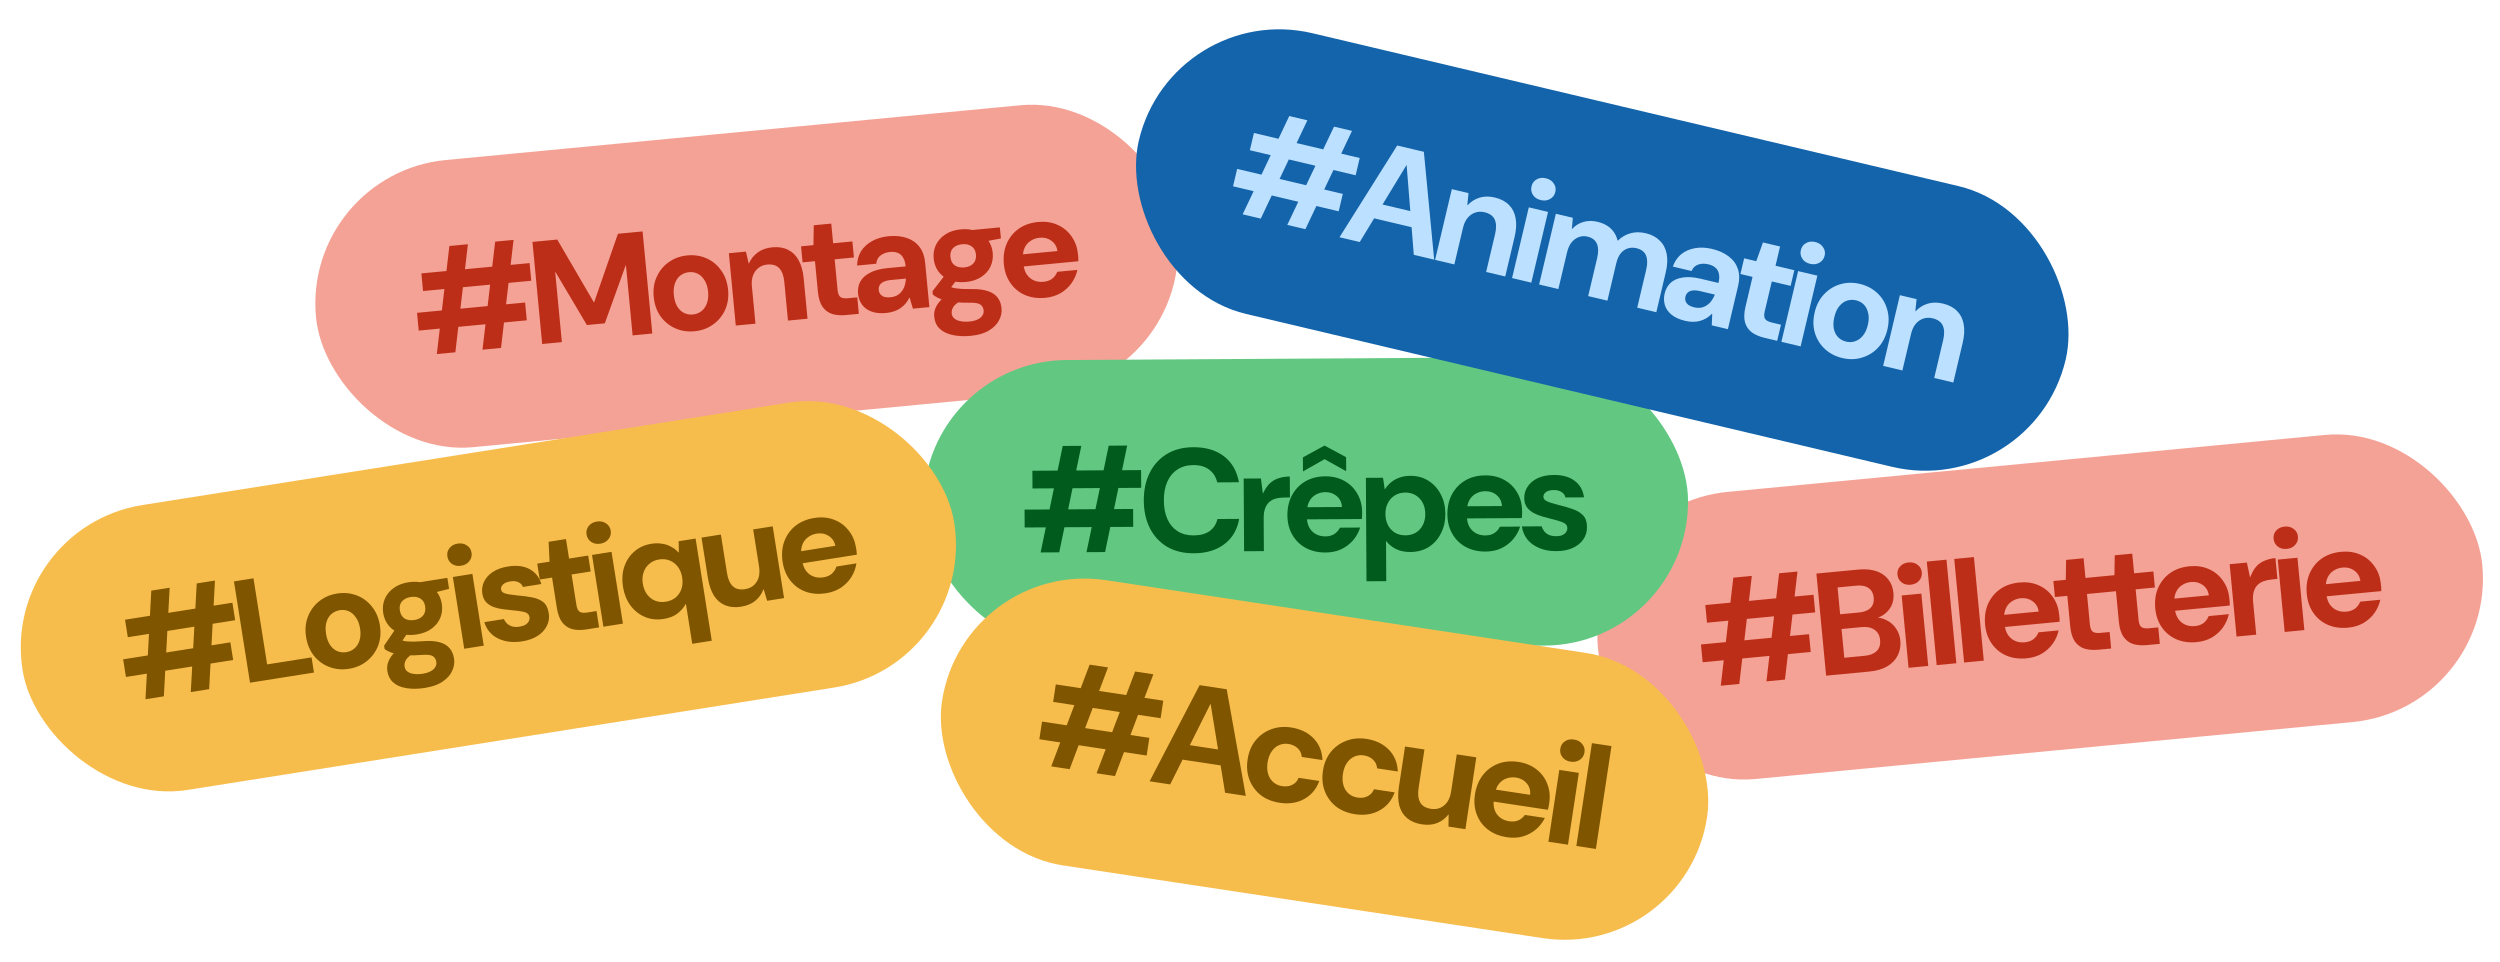
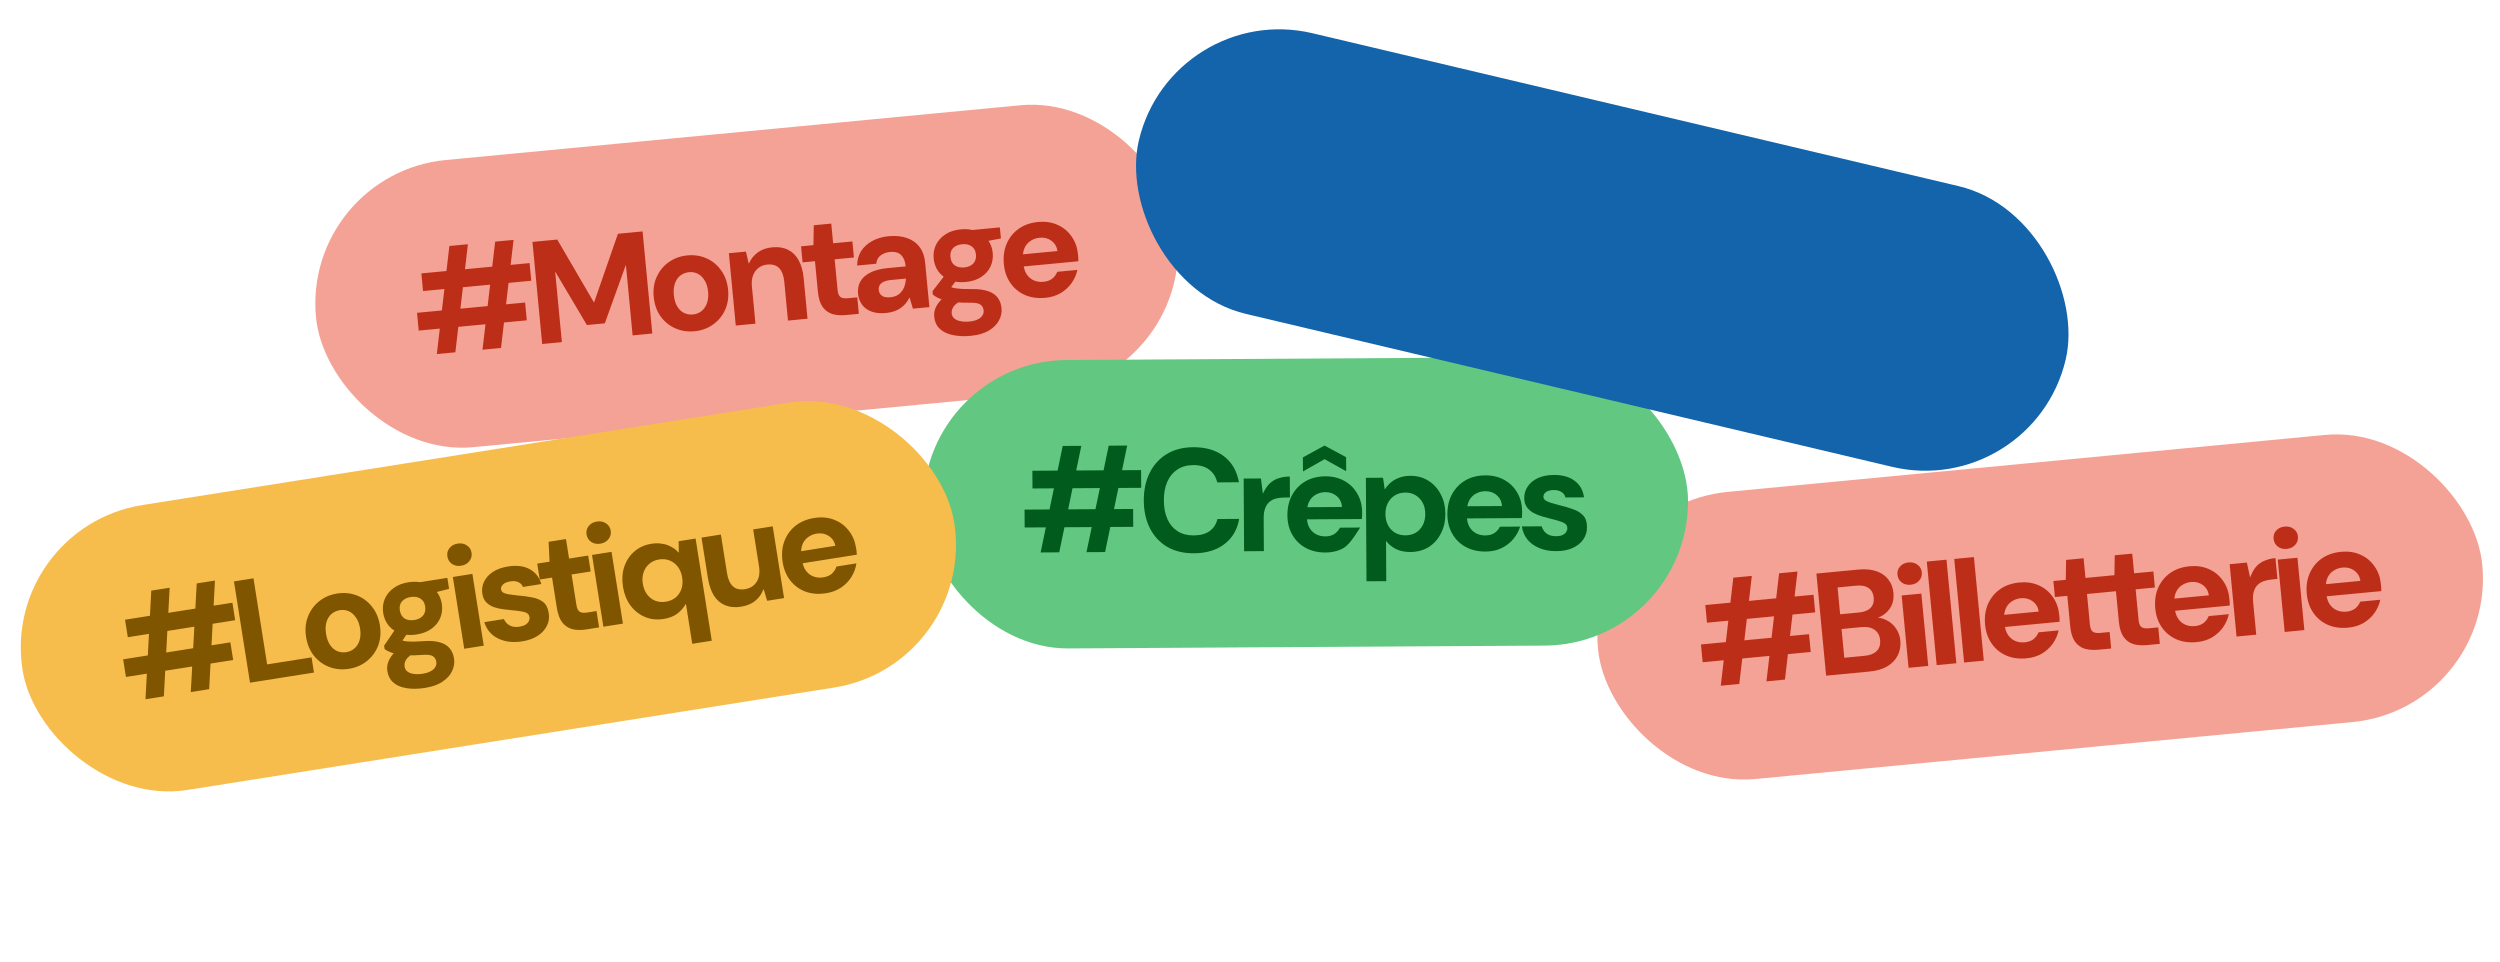
<svg xmlns="http://www.w3.org/2000/svg" width="546" height="210" viewBox="0 0 546 210" fill="none">
  <rect x="66.024" y="37.935" width="189" height="63" rx="31.5" transform="rotate(-5.445 66.024 37.935)" fill="#F4A295" />
  <path d="M105.378 76.375L108.143 52.774L112.157 52.391L109.424 75.989L105.378 76.375ZM95.408 77.325L98.141 53.727L102.186 53.342L99.453 76.94L95.408 77.325ZM91.448 72.206L91.078 68.32L114.683 66.069L115.053 69.956L91.448 72.206ZM92.392 63.565L92.025 59.711L115.662 57.458L116.029 61.312L92.392 63.565ZM118.413 75.132L116.288 52.833L121.703 52.317L129.696 66.02L129.759 66.014L134.955 51.054L140.339 50.541L142.464 72.84L138.164 73.249L136.706 57.959L136.643 57.965L132.094 70.614L128.176 70.987L121.32 59.425L121.256 59.432L122.714 74.722L118.413 75.132ZM151.681 72.347C150.152 72.493 148.738 72.274 147.44 71.69C146.141 71.107 145.071 70.223 144.23 69.039C143.409 67.853 142.922 66.453 142.768 64.839C142.613 63.203 142.837 61.735 143.442 60.435C144.044 59.113 144.928 58.043 146.093 57.225C147.258 56.407 148.594 55.925 150.102 55.782C151.631 55.636 153.045 55.855 154.344 56.438C155.642 57.022 156.702 57.907 157.522 59.093C158.361 60.256 158.859 61.655 159.015 63.29C159.171 64.925 158.947 66.404 158.345 67.725C157.74 69.026 156.855 70.085 155.69 70.904C154.547 71.72 153.21 72.201 151.681 72.347ZM151.332 68.683C152.012 68.618 152.611 68.39 153.131 67.998C153.672 67.603 154.08 67.05 154.355 66.338C154.649 65.603 154.748 64.725 154.651 63.706C154.553 62.687 154.292 61.854 153.866 61.209C153.46 60.541 152.964 60.063 152.379 59.776C151.795 59.489 151.163 59.377 150.483 59.442C149.804 59.507 149.193 59.737 148.652 60.131C148.111 60.526 147.704 61.089 147.431 61.822C147.156 62.535 147.067 63.4 147.165 64.419C147.262 65.439 147.514 66.283 147.92 66.951C148.325 67.599 148.819 68.066 149.404 68.353C150.01 68.638 150.652 68.748 151.332 68.683ZM160.691 71.102L159.185 55.302L162.912 54.946L163.512 57.525L163.575 57.519C163.998 56.557 164.63 55.769 165.471 55.153C166.311 54.515 167.378 54.135 168.673 54.011C169.99 53.886 171.132 54.066 172.1 54.553C173.066 55.018 173.834 55.77 174.405 56.808C174.996 57.845 175.368 59.159 175.52 60.752L176.364 69.608L172.096 70.015L171.288 61.541C171.162 60.225 170.801 59.241 170.203 58.591C169.605 57.941 168.722 57.671 167.554 57.783C166.832 57.852 166.202 58.094 165.663 58.51C165.143 58.902 164.745 59.444 164.467 60.134C164.21 60.802 164.125 61.603 164.214 62.537L164.992 70.692L160.691 71.102ZM184.769 68.807C183.644 68.914 182.64 68.838 181.758 68.58C180.895 68.297 180.192 67.775 179.648 67.013C179.102 66.229 178.761 65.126 178.625 63.703L177.99 57.045L175.283 57.303L174.949 53.799L177.656 53.541L177.724 49.195L181.547 48.831L181.957 53.131L186.162 52.73L186.496 56.234L182.291 56.635L182.932 63.357C183.002 64.1 183.211 64.605 183.558 64.872C183.903 65.118 184.458 65.204 185.222 65.131L187.229 64.94L187.572 68.54L184.769 68.807ZM193.552 68.355C192.256 68.479 191.163 68.369 190.273 68.025C189.384 67.681 188.702 67.168 188.23 66.484C187.758 65.8 187.48 65.023 187.397 64.153C187.304 63.176 187.466 62.292 187.884 61.502C188.323 60.711 189.032 60.064 190.013 59.563C190.992 59.042 192.257 58.707 193.807 58.559L197.789 58.179C197.714 57.394 197.537 56.768 197.257 56.301C196.996 55.812 196.619 55.462 196.128 55.252C195.658 55.039 195.072 54.967 194.371 55.033C193.543 55.112 192.85 55.371 192.292 55.81C191.753 56.226 191.445 56.823 191.369 57.602L187.196 58C187.212 56.82 187.498 55.774 188.055 54.864C188.632 53.952 189.44 53.211 190.478 52.64C191.517 52.07 192.705 51.721 194.043 51.593C195.572 51.447 196.913 51.577 198.066 51.981C199.217 52.364 200.136 53.016 200.824 53.936C201.51 54.835 201.919 55.975 202.05 57.355L202.976 67.071L199.377 67.414L198.665 65.007L198.601 65.013C198.368 65.485 198.088 65.919 197.761 66.315C197.432 66.689 197.057 67.025 196.636 67.322C196.233 67.596 195.772 67.822 195.254 68C194.735 68.178 194.168 68.297 193.552 68.355ZM194.446 64.927C195.02 64.872 195.52 64.728 195.948 64.495C196.374 64.24 196.719 63.928 196.984 63.56C197.27 63.19 197.477 62.774 197.604 62.312C197.751 61.826 197.833 61.336 197.85 60.842L194.537 61.157C193.879 61.22 193.345 61.357 192.937 61.567C192.547 61.754 192.271 62.006 192.109 62.321C191.944 62.615 191.88 62.954 191.916 63.336C191.952 63.718 192.079 64.038 192.297 64.296C192.514 64.554 192.811 64.74 193.186 64.854C193.559 64.947 193.979 64.972 194.446 64.927ZM212.013 73.346C210.505 73.49 209.16 73.425 207.977 73.152C206.817 72.898 205.894 72.44 205.21 71.777C204.525 71.113 204.132 70.251 204.031 69.189C203.96 68.445 204.085 67.737 204.407 67.064C204.728 66.39 205.225 65.753 205.896 65.153C206.589 64.552 207.459 64.008 208.505 63.523L210.302 65.505C209.376 65.915 208.722 66.363 208.34 66.849C207.96 67.357 207.796 67.887 207.849 68.439C207.893 68.906 208.09 69.284 208.439 69.572C208.788 69.86 209.246 70.052 209.812 70.148C210.38 70.266 211.015 70.291 211.716 70.224C212.395 70.159 212.971 70.019 213.443 69.802C213.937 69.584 214.296 69.303 214.52 68.96C214.766 68.615 214.869 68.231 214.828 67.806C214.774 67.233 214.528 66.795 214.092 66.494C213.659 66.214 212.854 66.087 211.677 66.113C210.586 66.132 209.618 66.095 208.774 66.004C207.93 65.913 207.179 65.792 206.521 65.64C205.885 65.487 205.331 65.293 204.859 65.06C204.386 64.826 204.01 64.583 203.728 64.332L203.659 63.599L206.692 59.677L209.555 60.369L206.233 64.639L207.252 62.517C207.475 62.603 207.697 62.689 207.92 62.775C208.163 62.859 208.459 62.927 208.807 62.98C209.176 63.03 209.63 63.072 210.169 63.107C210.706 63.12 211.393 63.129 212.229 63.135C213.641 63.108 214.812 63.254 215.743 63.572C216.671 63.869 217.38 64.337 217.87 64.977C218.357 65.594 218.646 66.381 218.737 67.337C218.822 68.229 218.638 69.104 218.184 69.961C217.751 70.817 217.028 71.55 216.015 72.161C215.004 72.793 213.67 73.188 212.013 73.346ZM210.925 61.588C209.587 61.716 208.405 61.571 207.379 61.155C206.375 60.736 205.566 60.117 204.952 59.297C204.36 58.474 204.013 57.533 203.911 56.471C203.81 55.409 203.973 54.418 204.4 53.499C204.847 52.578 205.525 51.817 206.432 51.216C207.358 50.592 208.49 50.216 209.828 50.088C211.166 49.961 212.338 50.117 213.345 50.557C214.37 50.973 215.179 51.593 215.772 52.415C216.365 53.237 216.712 54.179 216.813 55.241C216.914 56.303 216.751 57.293 216.325 58.213C215.898 59.132 215.22 59.893 214.292 60.496C213.385 61.097 212.263 61.461 210.925 61.588ZM210.621 58.403C211.428 58.326 212.066 58.051 212.535 57.577C213.024 57.081 213.228 56.418 213.149 55.59C213.071 54.762 212.745 54.161 212.174 53.786C211.624 53.41 210.945 53.261 210.138 53.338C209.31 53.417 208.651 53.694 208.16 54.169C207.691 54.642 207.496 55.293 207.575 56.121C207.654 56.95 207.969 57.563 208.521 57.96C209.093 58.334 209.793 58.482 210.621 58.403ZM212.728 53.187L211.744 50.291L218.37 49.66L218.601 52.081L212.728 53.187ZM228.268 65.046C226.654 65.2 225.188 64.997 223.871 64.437C222.574 63.874 221.517 63.011 220.698 61.846C219.88 60.681 219.395 59.302 219.243 57.709C219.085 56.053 219.287 54.566 219.847 53.248C220.426 51.907 221.297 50.817 222.46 49.977C223.644 49.136 225.065 48.636 226.721 48.478C228.293 48.328 229.705 48.536 230.959 49.103C232.235 49.667 233.258 50.512 234.03 51.639C234.821 52.742 235.287 54.037 235.429 55.524C235.449 55.736 235.472 55.98 235.499 56.256C235.523 56.511 235.527 56.779 235.511 57.059L222.386 58.31L222.134 55.666L230.958 54.825C230.802 53.854 230.355 53.103 229.619 52.574C228.904 52.042 228.047 51.823 227.049 51.919C226.306 51.989 225.642 52.224 225.059 52.623C224.473 53 224.031 53.535 223.733 54.228C223.435 54.92 223.334 55.776 223.432 56.796L223.52 57.72C223.603 58.59 223.844 59.328 224.245 59.933C224.643 60.516 225.156 60.95 225.783 61.233C226.431 61.514 227.138 61.618 227.902 61.545C228.688 61.47 229.33 61.237 229.829 60.847C230.325 60.435 230.685 59.94 230.909 59.362L235.305 58.943C235.081 59.971 234.659 60.933 234.037 61.828C233.413 62.702 232.615 63.432 231.642 64.017C230.667 64.582 229.542 64.925 228.268 65.046Z" fill="#BD2E18" />
  <rect x="346.02" y="110.409" width="194" height="63" rx="31.5" transform="rotate(-5.445 346.02 110.409)" fill="#F4A295" />
  <path d="M385.79 148.809L388.555 125.208L392.569 124.825L389.836 148.423L385.79 148.809ZM375.819 149.759L378.552 126.161L382.598 125.776L379.865 149.374L375.819 149.759ZM371.86 144.64L371.489 140.753L395.094 138.503L395.465 142.39L371.86 144.64ZM372.804 135.999L372.437 132.145L396.074 129.892L396.441 133.746L372.804 135.999ZM398.825 147.566L396.7 125.267L405.842 124.396C407.392 124.248 408.722 124.368 409.83 124.755C410.939 125.142 411.8 125.746 412.414 126.566C413.047 127.363 413.417 128.324 413.524 129.45C413.632 130.575 413.477 131.543 413.062 132.355C412.646 133.166 412.055 133.822 411.289 134.324C410.541 134.802 409.704 135.118 408.775 135.27L409.22 134.875C410.243 134.82 411.172 135.01 412.006 135.445C412.86 135.856 413.549 136.455 414.074 137.241C414.62 138.024 414.94 138.905 415.033 139.881C415.146 141.071 414.96 142.149 414.474 143.117C414.008 144.083 413.249 144.884 412.195 145.52C411.161 146.133 409.858 146.514 408.286 146.664L398.825 147.566ZM402.792 143.652L407.251 143.227C408.419 143.116 409.297 142.764 409.883 142.172C410.47 141.581 410.715 140.786 410.62 139.788C410.525 138.79 410.122 138.046 409.411 137.556C408.698 137.046 407.758 136.846 406.59 136.958L402.193 137.377L402.792 143.652ZM401.887 134.159L406.028 133.764C407.154 133.657 407.989 133.32 408.535 132.754C409.081 132.188 409.31 131.437 409.221 130.503C409.134 129.589 408.769 128.906 408.125 128.453C407.48 127.979 406.584 127.797 405.437 127.906L401.328 128.298L401.887 134.159ZM416.828 145.85L415.322 130.05L419.622 129.64L421.129 145.44L416.828 145.85ZM417.285 127.709C416.499 127.784 415.839 127.611 415.306 127.19C414.773 126.77 414.474 126.209 414.407 125.508C414.34 124.807 414.53 124.211 414.975 123.718C415.419 123.204 416.034 122.91 416.82 122.835C417.606 122.76 418.265 122.933 418.798 123.354C419.35 123.751 419.66 124.3 419.727 125.001C419.793 125.702 419.594 126.31 419.129 126.826C418.685 127.34 418.07 127.634 417.285 127.709ZM422.969 145.265L420.813 122.647L425.113 122.237L427.269 144.855L422.969 145.265ZM428.959 144.694L426.803 122.076L431.104 121.666L433.26 144.284L428.959 144.694ZM442.57 143.782C440.956 143.936 439.49 143.733 438.172 143.173C436.876 142.61 435.818 141.747 435 140.582C434.182 139.417 433.697 138.038 433.545 136.445C433.387 134.789 433.588 133.302 434.148 131.984C434.728 130.643 435.599 129.553 436.762 128.713C437.946 127.872 439.366 127.372 441.023 127.214C442.594 127.064 444.007 127.272 445.261 127.839C446.536 128.403 447.56 129.248 448.331 130.375C449.122 131.478 449.589 132.773 449.73 134.259C449.751 134.472 449.774 134.716 449.8 134.992C449.825 135.247 449.829 135.515 449.812 135.795L436.688 137.046L436.436 134.402L445.26 133.561C445.103 132.59 444.657 131.839 443.92 131.31C443.205 130.778 442.349 130.559 441.351 130.654C440.607 130.725 439.944 130.96 439.36 131.358C438.775 131.736 438.333 132.271 438.035 132.964C437.736 133.656 437.636 134.512 437.733 135.532L437.821 136.456C437.904 137.326 438.146 138.064 438.546 138.669C438.945 139.252 439.458 139.685 440.085 139.969C440.733 140.25 441.439 140.354 442.204 140.281C442.99 140.206 443.632 139.973 444.13 139.583C444.627 139.171 444.987 138.676 445.21 138.098L449.606 137.679C449.383 138.707 448.96 139.669 448.338 140.564C447.715 141.438 446.916 142.168 445.943 142.753C444.968 143.318 443.844 143.661 442.57 143.782ZM458.278 141.899C457.153 142.006 456.149 141.93 455.267 141.672C454.405 141.389 453.701 140.867 453.157 140.105C452.611 139.321 452.27 138.218 452.134 136.795L451.5 130.137L448.792 130.395L448.458 126.891L451.166 126.633L451.234 122.287L455.056 121.922L455.466 126.223L459.671 125.822L460.005 129.326L455.8 129.727L456.441 136.449C456.512 137.192 456.721 137.697 457.068 137.964C457.412 138.21 457.967 138.296 458.732 138.223L460.739 138.032L461.082 141.632L458.278 141.899ZM468.904 140.886C467.778 140.993 466.775 140.917 465.893 140.659C465.03 140.377 464.327 139.854 463.783 139.092C463.236 138.308 462.896 137.205 462.76 135.782L462.125 129.124L459.418 129.382L459.084 125.878L461.791 125.62L461.859 121.274L465.682 120.91L466.092 125.21L470.297 124.809L470.631 128.313L466.426 128.714L467.067 135.436C467.137 136.179 467.346 136.684 467.693 136.951C468.038 137.197 468.593 137.283 469.357 137.21L471.364 137.019L471.707 140.619L468.904 140.886ZM479.735 140.239C478.121 140.393 476.655 140.19 475.337 139.63C474.041 139.068 472.983 138.204 472.165 137.039C471.347 135.874 470.862 134.495 470.71 132.903C470.552 131.246 470.753 129.759 471.313 128.441C471.893 127.1 472.764 126.01 473.927 125.17C475.111 124.329 476.531 123.829 478.188 123.671C479.759 123.521 481.172 123.73 482.426 124.296C483.702 124.86 484.725 125.705 485.497 126.832C486.288 127.935 486.754 129.23 486.896 130.717C486.916 130.929 486.939 131.173 486.966 131.449C486.99 131.704 486.994 131.972 486.978 132.252L473.853 133.503L473.601 130.859L482.425 130.018C482.268 129.047 481.822 128.297 481.086 127.767C480.371 127.235 479.514 127.017 478.516 127.112C477.772 127.183 477.109 127.417 476.526 127.816C475.94 128.193 475.498 128.728 475.2 129.421C474.902 130.113 474.801 130.97 474.898 131.989L474.986 132.913C475.069 133.783 475.311 134.521 475.712 135.126C476.11 135.709 476.623 136.143 477.25 136.426C477.898 136.707 478.605 136.811 479.369 136.738C480.155 136.663 480.797 136.431 481.296 136.04C481.792 135.629 482.152 135.133 482.376 134.555L486.772 134.136C486.548 135.164 486.126 136.126 485.504 137.021C484.88 137.895 484.081 138.625 483.109 139.21C482.134 139.775 481.009 140.118 479.735 140.239ZM488.462 139.022L486.956 123.221L490.715 122.863L491.404 126.044L491.468 126.038C491.807 125.105 492.228 124.347 492.729 123.764C493.252 123.178 493.865 122.745 494.566 122.464C495.266 122.161 496.062 121.967 496.954 121.882L497.388 126.438L496.21 126.55C495.509 126.617 494.879 126.752 494.32 126.955C493.782 127.157 493.328 127.457 492.959 127.856C492.609 128.233 492.355 128.718 492.197 129.311C492.04 129.905 492.001 130.626 492.082 131.476L492.763 138.612L488.462 139.022ZM498.971 138.02L497.465 122.219L501.765 121.809L503.271 137.61L498.971 138.02ZM499.427 119.879C498.641 119.954 497.982 119.781 497.449 119.36C496.916 118.939 496.616 118.379 496.549 117.678C496.483 116.977 496.672 116.38 497.118 115.888C497.562 115.374 498.177 115.08 498.963 115.005C499.748 114.93 500.408 115.103 500.941 115.523C501.493 115.921 501.803 116.47 501.869 117.171C501.936 117.871 501.737 118.48 501.272 118.996C500.828 119.509 500.213 119.804 499.427 119.879ZM512.825 137.085C511.211 137.239 509.745 137.036 508.427 136.475C507.131 135.913 506.073 135.05 505.255 133.885C504.437 132.72 503.952 131.341 503.8 129.748C503.642 128.092 503.843 126.605 504.403 125.287C504.983 123.946 505.854 122.856 507.017 122.016C508.201 121.175 509.621 120.675 511.278 120.517C512.849 120.367 514.262 120.575 515.516 121.142C516.792 121.706 517.815 122.551 518.587 123.678C519.378 124.781 519.844 126.076 519.986 127.562C520.006 127.775 520.029 128.019 520.056 128.295C520.08 128.55 520.084 128.817 520.068 129.098L506.943 130.349L506.691 127.705L515.515 126.863C515.358 125.893 514.912 125.142 514.176 124.612C513.461 124.081 512.604 123.862 511.606 123.957C510.862 124.028 510.199 124.263 509.616 124.661C509.03 125.039 508.588 125.574 508.29 126.266C507.992 126.959 507.891 127.815 507.988 128.835L508.076 129.758C508.159 130.629 508.401 131.367 508.802 131.972C509.2 132.555 509.713 132.988 510.34 133.272C510.988 133.553 511.695 133.657 512.459 133.584C513.245 133.509 513.887 133.276 514.386 132.886C514.882 132.474 515.242 131.979 515.466 131.401L519.862 130.982C519.638 132.01 519.216 132.972 518.594 133.867C517.97 134.741 517.171 135.47 516.199 136.056C515.224 136.621 514.099 136.963 512.825 137.085Z" fill="#BD2E18" />
  <rect x="201.486" y="78.808" width="167" height="63" rx="31.5" transform="rotate(-0.341 201.486 78.808)" fill="#62C881" />
-   <path d="M237.289 120.595L242.143 97.334L246.174 97.31L241.353 120.571L237.289 120.595ZM227.273 120.655L232.095 97.394L236.159 97.37L231.337 120.631L227.273 120.655ZM223.785 115.204L223.761 111.3L247.473 111.159L247.496 115.063L223.785 115.204ZM225.494 106.681L225.471 102.81L249.214 102.668L249.237 106.54L225.494 106.681ZM260.753 120.84C258.513 120.853 256.569 120.385 254.92 119.434C253.293 118.463 252.037 117.116 251.152 115.393C250.267 113.649 249.818 111.635 249.804 109.353C249.791 107.07 250.216 105.052 251.08 103.297C251.944 101.543 253.184 100.17 254.8 99.179C256.415 98.188 258.354 97.686 260.615 97.672C263.346 97.656 265.579 98.315 267.315 99.648C269.051 100.982 270.139 102.874 270.581 105.325L265.845 105.353C265.56 104.16 264.979 103.236 264.1 102.58C263.221 101.902 262.057 101.568 260.606 101.576C259.262 101.584 258.101 101.911 257.124 102.557C256.168 103.181 255.437 104.071 254.932 105.226C254.427 106.381 254.179 107.748 254.188 109.327C254.198 110.905 254.462 112.269 254.981 113.418C255.499 114.546 256.24 115.416 257.204 116.029C258.189 116.642 259.354 116.944 260.698 116.936C262.148 116.927 263.309 116.611 264.18 115.987C265.051 115.363 265.622 114.485 265.892 113.353L270.628 113.325C270.237 115.653 269.17 117.483 267.429 118.816C265.709 120.149 263.483 120.824 260.753 120.84ZM271.709 120.391L271.615 104.519L275.391 104.496L275.794 107.726L275.858 107.726C276.279 106.827 276.766 106.109 277.317 105.573C277.89 105.036 278.538 104.659 279.263 104.441C279.986 104.202 280.796 104.08 281.692 104.075L281.72 108.651L280.536 108.658C279.832 108.662 279.192 108.74 278.617 108.893C278.063 109.046 277.585 109.305 277.182 109.67C276.8 110.013 276.504 110.474 276.294 111.051C276.084 111.628 275.982 112.344 275.987 113.197L276.029 120.365L271.709 120.391ZM289.506 120.669C287.884 120.678 286.442 120.345 285.18 119.67C283.938 118.995 282.962 118.041 282.25 116.808C281.539 115.575 281.179 114.158 281.169 112.558C281.159 110.894 281.492 109.431 282.167 108.168C282.863 106.884 283.828 105.875 285.061 105.143C286.315 104.41 287.775 104.039 289.438 104.029C291.017 104.019 292.406 104.352 293.605 105.028C294.825 105.703 295.769 106.636 296.437 107.827C297.127 108.996 297.476 110.328 297.485 111.821C297.486 112.034 297.488 112.28 297.489 112.557C297.491 112.813 297.471 113.08 297.43 113.357L284.246 113.436L284.231 110.78L293.094 110.727C293.025 109.746 292.647 108.959 291.96 108.366C291.295 107.772 290.462 107.479 289.459 107.485C288.712 107.489 288.031 107.664 287.414 108.009C286.797 108.332 286.31 108.826 285.951 109.49C285.592 110.153 285.416 110.997 285.422 112.021L285.428 112.949C285.433 113.823 285.608 114.58 285.953 115.218C286.298 115.834 286.77 116.311 287.37 116.649C287.99 116.987 288.685 117.153 289.453 117.149C290.242 117.144 290.902 116.97 291.434 116.625C291.965 116.259 292.367 115.798 292.641 115.242L297.057 115.215C296.743 116.22 296.237 117.14 295.538 117.977C294.838 118.791 293.978 119.447 292.957 119.944C291.936 120.419 290.786 120.661 289.506 120.669ZM284.568 102.97L284.55 99.898L289.27 97.309L293.99 99.841L294.008 102.913L289.288 100.285L284.568 102.97ZM298.442 126.951L298.308 104.36L302.052 104.338L302.419 106.831L302.483 106.831C302.842 106.274 303.276 105.781 303.786 105.351C304.317 104.9 304.933 104.555 305.636 104.316C306.338 104.056 307.127 103.923 308.001 103.918C309.495 103.909 310.809 104.264 311.944 104.983C313.1 105.701 314.002 106.688 314.65 107.943C315.318 109.176 315.657 110.603 315.667 112.225C315.676 113.803 315.354 115.224 314.7 116.486C314.068 117.749 313.178 118.746 312.03 119.478C310.882 120.189 309.54 120.549 308.004 120.558C306.81 120.566 305.763 120.348 304.865 119.905C303.966 119.441 303.248 118.848 302.71 118.126L302.762 126.926L298.442 126.951ZM306.959 116.917C307.812 116.911 308.568 116.715 309.227 116.327C309.886 115.918 310.395 115.36 310.753 114.654C311.112 113.948 311.288 113.147 311.283 112.251C311.278 111.333 311.091 110.524 310.725 109.822C310.358 109.12 309.842 108.569 309.179 108.167C308.515 107.766 307.756 107.568 306.903 107.573C306.05 107.578 305.294 107.785 304.635 108.194C303.976 108.604 303.467 109.161 303.109 109.867C302.75 110.552 302.574 111.353 302.579 112.271C302.585 113.188 302.771 113.997 303.138 114.699C303.504 115.401 304.02 115.953 304.683 116.354C305.347 116.734 306.105 116.922 306.959 116.917ZM324.446 120.461C322.825 120.47 321.383 120.137 320.12 119.462C318.879 118.787 317.902 117.833 317.191 116.6C316.48 115.367 316.119 113.95 316.11 112.35C316.1 110.686 316.432 109.223 317.108 107.96C317.804 106.676 318.769 105.667 320.002 104.935C321.256 104.202 322.715 103.831 324.379 103.821C325.958 103.811 327.346 104.144 328.545 104.82C329.765 105.495 330.709 106.428 331.378 107.619C332.068 108.788 332.417 110.12 332.426 111.613C332.427 111.826 332.428 112.072 332.43 112.349C332.432 112.605 332.412 112.872 332.371 113.149L319.187 113.228L319.171 110.572L328.035 110.519C327.965 109.538 327.587 108.751 326.901 108.158C326.236 107.564 325.402 107.271 324.4 107.277C323.653 107.281 322.971 107.456 322.355 107.801C321.738 108.124 321.25 108.618 320.892 109.281C320.533 109.945 320.357 110.789 320.363 111.813L320.368 112.741C320.373 113.615 320.549 114.372 320.894 115.01C321.239 115.626 321.711 116.103 322.31 116.441C322.931 116.779 323.625 116.945 324.393 116.941C325.183 116.936 325.843 116.761 326.374 116.417C326.905 116.051 327.308 115.59 327.582 115.034L331.998 115.007C331.684 116.012 331.177 116.932 330.478 117.769C329.779 118.583 328.919 119.239 327.898 119.736C326.877 120.211 325.726 120.453 324.446 120.461ZM339.905 120.368C338.497 120.377 337.248 120.15 336.157 119.687C335.066 119.224 334.198 118.589 333.554 117.782C332.909 116.954 332.519 116.018 332.385 114.973L336.705 114.947C336.814 115.331 336.997 115.692 337.255 116.032C337.513 116.351 337.856 116.615 338.284 116.826C338.733 117.015 339.246 117.108 339.822 117.105C340.398 117.101 340.867 117.024 341.228 116.873C341.59 116.7 341.855 116.485 342.025 116.228C342.215 115.949 342.309 115.671 342.308 115.394C342.305 114.967 342.165 114.648 341.886 114.437C341.629 114.203 341.243 114.014 340.73 113.867C340.239 113.7 339.651 113.533 338.967 113.366C338.284 113.199 337.579 113.012 336.852 112.803C336.147 112.593 335.495 112.331 334.895 112.014C334.296 111.676 333.813 111.253 333.448 110.743C333.082 110.212 332.897 109.551 332.892 108.762C332.886 107.845 333.138 107.011 333.645 106.261C334.152 105.49 334.885 104.878 335.842 104.424C336.821 103.971 337.993 103.74 339.358 103.731C341.257 103.72 342.774 104.148 343.91 105.016C345.067 105.884 345.746 107.085 345.947 108.62L341.883 108.644C341.774 108.133 341.494 107.74 341.044 107.465C340.616 107.169 340.05 107.023 339.346 107.028C338.62 107.032 338.056 107.174 337.652 107.454C337.27 107.733 337.08 108.076 337.082 108.481C337.084 108.78 337.214 109.035 337.471 109.247C337.75 109.458 338.135 109.637 338.626 109.784C339.118 109.93 339.705 110.097 340.389 110.285C341.543 110.556 342.579 110.859 343.499 111.195C344.439 111.509 345.189 111.964 345.747 112.558C346.305 113.13 346.587 113.971 346.594 115.081C346.621 116.083 346.36 116.981 345.81 117.773C345.281 118.566 344.506 119.2 343.485 119.675C342.485 120.129 341.292 120.36 339.905 120.368Z" fill="#005B1C" />
+   <path d="M237.289 120.595L242.143 97.334L246.174 97.31L241.353 120.571L237.289 120.595ZM227.273 120.655L232.095 97.394L236.159 97.37L231.337 120.631L227.273 120.655ZM223.785 115.204L223.761 111.3L247.473 111.159L247.496 115.063L223.785 115.204ZM225.494 106.681L225.471 102.81L249.214 102.668L249.237 106.54L225.494 106.681ZM260.753 120.84C258.513 120.853 256.569 120.385 254.92 119.434C253.293 118.463 252.037 117.116 251.152 115.393C250.267 113.649 249.818 111.635 249.804 109.353C249.791 107.07 250.216 105.052 251.08 103.297C251.944 101.543 253.184 100.17 254.8 99.179C256.415 98.188 258.354 97.686 260.615 97.672C263.346 97.656 265.579 98.315 267.315 99.648C269.051 100.982 270.139 102.874 270.581 105.325L265.845 105.353C265.56 104.16 264.979 103.236 264.1 102.58C263.221 101.902 262.057 101.568 260.606 101.576C259.262 101.584 258.101 101.911 257.124 102.557C256.168 103.181 255.437 104.071 254.932 105.226C254.427 106.381 254.179 107.748 254.188 109.327C254.198 110.905 254.462 112.269 254.981 113.418C255.499 114.546 256.24 115.416 257.204 116.029C258.189 116.642 259.354 116.944 260.698 116.936C262.148 116.927 263.309 116.611 264.18 115.987C265.051 115.363 265.622 114.485 265.892 113.353L270.628 113.325C270.237 115.653 269.17 117.483 267.429 118.816C265.709 120.149 263.483 120.824 260.753 120.84ZM271.709 120.391L271.615 104.519L275.391 104.496L275.794 107.726L275.858 107.726C276.279 106.827 276.766 106.109 277.317 105.573C277.89 105.036 278.538 104.659 279.263 104.441C279.986 104.202 280.796 104.08 281.692 104.075L281.72 108.651L280.536 108.658C279.832 108.662 279.192 108.74 278.617 108.893C278.063 109.046 277.585 109.305 277.182 109.67C276.8 110.013 276.504 110.474 276.294 111.051C276.084 111.628 275.982 112.344 275.987 113.197L276.029 120.365L271.709 120.391ZM289.506 120.669C287.884 120.678 286.442 120.345 285.18 119.67C283.938 118.995 282.962 118.041 282.25 116.808C281.539 115.575 281.179 114.158 281.169 112.558C281.159 110.894 281.492 109.431 282.167 108.168C282.863 106.884 283.828 105.875 285.061 105.143C286.315 104.41 287.775 104.039 289.438 104.029C291.017 104.019 292.406 104.352 293.605 105.028C294.825 105.703 295.769 106.636 296.437 107.827C297.127 108.996 297.476 110.328 297.485 111.821C297.486 112.034 297.488 112.28 297.489 112.557C297.491 112.813 297.471 113.08 297.43 113.357L284.246 113.436L284.231 110.78L293.094 110.727C293.025 109.746 292.647 108.959 291.96 108.366C291.295 107.772 290.462 107.479 289.459 107.485C288.712 107.489 288.031 107.664 287.414 108.009C286.797 108.332 286.31 108.826 285.951 109.49C285.592 110.153 285.416 110.997 285.422 112.021L285.428 112.949C285.433 113.823 285.608 114.58 285.953 115.218C286.298 115.834 286.77 116.311 287.37 116.649C287.99 116.987 288.685 117.153 289.453 117.149C290.242 117.144 290.902 116.97 291.434 116.625C291.965 116.259 292.367 115.798 292.641 115.242L297.057 115.215C294.838 118.791 293.978 119.447 292.957 119.944C291.936 120.419 290.786 120.661 289.506 120.669ZM284.568 102.97L284.55 99.898L289.27 97.309L293.99 99.841L294.008 102.913L289.288 100.285L284.568 102.97ZM298.442 126.951L298.308 104.36L302.052 104.338L302.419 106.831L302.483 106.831C302.842 106.274 303.276 105.781 303.786 105.351C304.317 104.9 304.933 104.555 305.636 104.316C306.338 104.056 307.127 103.923 308.001 103.918C309.495 103.909 310.809 104.264 311.944 104.983C313.1 105.701 314.002 106.688 314.65 107.943C315.318 109.176 315.657 110.603 315.667 112.225C315.676 113.803 315.354 115.224 314.7 116.486C314.068 117.749 313.178 118.746 312.03 119.478C310.882 120.189 309.54 120.549 308.004 120.558C306.81 120.566 305.763 120.348 304.865 119.905C303.966 119.441 303.248 118.848 302.71 118.126L302.762 126.926L298.442 126.951ZM306.959 116.917C307.812 116.911 308.568 116.715 309.227 116.327C309.886 115.918 310.395 115.36 310.753 114.654C311.112 113.948 311.288 113.147 311.283 112.251C311.278 111.333 311.091 110.524 310.725 109.822C310.358 109.12 309.842 108.569 309.179 108.167C308.515 107.766 307.756 107.568 306.903 107.573C306.05 107.578 305.294 107.785 304.635 108.194C303.976 108.604 303.467 109.161 303.109 109.867C302.75 110.552 302.574 111.353 302.579 112.271C302.585 113.188 302.771 113.997 303.138 114.699C303.504 115.401 304.02 115.953 304.683 116.354C305.347 116.734 306.105 116.922 306.959 116.917ZM324.446 120.461C322.825 120.47 321.383 120.137 320.12 119.462C318.879 118.787 317.902 117.833 317.191 116.6C316.48 115.367 316.119 113.95 316.11 112.35C316.1 110.686 316.432 109.223 317.108 107.96C317.804 106.676 318.769 105.667 320.002 104.935C321.256 104.202 322.715 103.831 324.379 103.821C325.958 103.811 327.346 104.144 328.545 104.82C329.765 105.495 330.709 106.428 331.378 107.619C332.068 108.788 332.417 110.12 332.426 111.613C332.427 111.826 332.428 112.072 332.43 112.349C332.432 112.605 332.412 112.872 332.371 113.149L319.187 113.228L319.171 110.572L328.035 110.519C327.965 109.538 327.587 108.751 326.901 108.158C326.236 107.564 325.402 107.271 324.4 107.277C323.653 107.281 322.971 107.456 322.355 107.801C321.738 108.124 321.25 108.618 320.892 109.281C320.533 109.945 320.357 110.789 320.363 111.813L320.368 112.741C320.373 113.615 320.549 114.372 320.894 115.01C321.239 115.626 321.711 116.103 322.31 116.441C322.931 116.779 323.625 116.945 324.393 116.941C325.183 116.936 325.843 116.761 326.374 116.417C326.905 116.051 327.308 115.59 327.582 115.034L331.998 115.007C331.684 116.012 331.177 116.932 330.478 117.769C329.779 118.583 328.919 119.239 327.898 119.736C326.877 120.211 325.726 120.453 324.446 120.461ZM339.905 120.368C338.497 120.377 337.248 120.15 336.157 119.687C335.066 119.224 334.198 118.589 333.554 117.782C332.909 116.954 332.519 116.018 332.385 114.973L336.705 114.947C336.814 115.331 336.997 115.692 337.255 116.032C337.513 116.351 337.856 116.615 338.284 116.826C338.733 117.015 339.246 117.108 339.822 117.105C340.398 117.101 340.867 117.024 341.228 116.873C341.59 116.7 341.855 116.485 342.025 116.228C342.215 115.949 342.309 115.671 342.308 115.394C342.305 114.967 342.165 114.648 341.886 114.437C341.629 114.203 341.243 114.014 340.73 113.867C340.239 113.7 339.651 113.533 338.967 113.366C338.284 113.199 337.579 113.012 336.852 112.803C336.147 112.593 335.495 112.331 334.895 112.014C334.296 111.676 333.813 111.253 333.448 110.743C333.082 110.212 332.897 109.551 332.892 108.762C332.886 107.845 333.138 107.011 333.645 106.261C334.152 105.49 334.885 104.878 335.842 104.424C336.821 103.971 337.993 103.74 339.358 103.731C341.257 103.72 342.774 104.148 343.91 105.016C345.067 105.884 345.746 107.085 345.947 108.62L341.883 108.644C341.774 108.133 341.494 107.74 341.044 107.465C340.616 107.169 340.05 107.023 339.346 107.028C338.62 107.032 338.056 107.174 337.652 107.454C337.27 107.733 337.08 108.076 337.082 108.481C337.084 108.78 337.214 109.035 337.471 109.247C337.75 109.458 338.135 109.637 338.626 109.784C339.118 109.93 339.705 110.097 340.389 110.285C341.543 110.556 342.579 110.859 343.499 111.195C344.439 111.509 345.189 111.964 345.747 112.558C346.305 113.13 346.587 113.971 346.594 115.081C346.621 116.083 346.36 116.981 345.81 117.773C345.281 118.566 344.506 119.2 343.485 119.675C342.485 120.129 341.292 120.36 339.905 120.368Z" fill="#005B1C" />
  <rect x="255.986" width="208" height="63" rx="31.5" transform="rotate(13.315 255.986 0)" fill="#1464AB" />
-   <path d="M281.144 49.114L291.352 27.656L295.276 28.585L285.099 50.05L281.144 49.114ZM271.397 46.807L281.574 25.342L285.529 26.278L275.352 47.743L271.397 46.807ZM269.294 40.687L270.194 36.888L293.268 42.348L292.369 46.148L269.294 40.687ZM272.967 32.809L273.859 29.041L296.965 34.509L296.073 38.277L272.967 32.809ZM292.547 51.813L305.148 31.776L310.971 33.154L313.224 56.706L308.771 55.652L307.213 36.112L307.151 36.098L296.969 52.859L292.547 51.813ZM297.393 47.04L299.287 44.036L310.373 46.66L310.689 50.187L297.393 47.04ZM313.424 56.753L317.079 41.308L320.722 42.17L320.46 44.805L320.523 44.819C321.232 44.045 322.084 43.501 323.079 43.188C324.079 42.855 325.212 42.838 326.478 43.138C327.765 43.442 328.789 43.981 329.549 44.752C330.314 45.503 330.799 46.462 331.005 47.629C331.232 48.801 331.162 50.165 330.793 51.722L328.744 60.379L324.572 59.392L326.532 51.108C326.837 49.821 326.81 48.774 326.454 47.966C326.097 47.158 325.347 46.619 324.206 46.349C323.5 46.182 322.825 46.208 322.181 46.429C321.562 46.633 321.011 47.018 320.526 47.583C320.068 48.132 319.73 48.863 319.514 49.776L317.627 57.748L313.424 56.753ZM330.234 60.732L333.889 45.286L338.093 46.281L334.438 61.727L330.234 60.732ZM336.501 43.701C335.733 43.519 335.164 43.144 334.794 42.574C334.425 42.004 334.321 41.377 334.484 40.692C334.646 40.007 335.017 39.503 335.598 39.18C336.183 38.836 336.86 38.755 337.628 38.937C338.396 39.119 338.965 39.494 339.335 40.064C339.73 40.618 339.846 41.237 339.684 41.922C339.522 42.608 339.138 43.12 338.531 43.458C337.946 43.802 337.269 43.883 336.501 43.701ZM336.143 62.13L339.799 46.685L343.504 47.562L343.294 49.978L343.356 49.993C344.061 49.239 344.883 48.732 345.821 48.472C346.764 48.191 347.786 48.181 348.887 48.441C349.675 48.628 350.357 48.899 350.93 49.254C351.525 49.614 352.02 50.07 352.415 50.624C352.815 51.157 353.102 51.795 353.277 52.538L353.339 52.553C354.137 51.777 355.041 51.246 356.051 50.959C357.088 50.656 358.218 50.649 359.443 50.939C360.709 51.239 361.723 51.775 362.483 52.547C363.268 53.303 363.775 54.266 364.001 55.438C364.228 56.61 364.158 57.974 363.789 59.531L361.74 68.188L357.568 67.201L359.528 58.917C359.833 57.63 359.817 56.585 359.481 55.782C359.145 54.979 358.447 54.452 357.388 54.202C356.703 54.04 356.062 54.063 355.464 54.273C354.872 54.461 354.356 54.833 353.918 55.386C353.506 55.925 353.194 56.64 352.983 57.533L351.059 65.66L346.856 64.665L348.816 56.382C349.12 55.095 349.105 54.05 348.769 53.247C348.433 52.444 347.735 51.917 346.676 51.667C346.033 51.514 345.41 51.553 344.807 51.783C344.21 51.993 343.679 52.382 343.215 52.952C342.777 53.506 342.45 54.24 342.234 55.153L340.347 63.125L336.143 62.13ZM368.033 70.072C366.767 69.772 365.768 69.317 365.035 68.705C364.303 68.093 363.824 67.388 363.596 66.588C363.369 65.789 363.356 64.964 363.557 64.113C363.783 63.158 364.221 62.374 364.87 61.76C365.541 61.151 366.421 60.768 367.51 60.609C368.605 60.43 369.91 60.519 371.426 60.878L375.318 61.799C375.5 61.031 375.533 60.381 375.418 59.85C375.328 59.302 375.084 58.85 374.687 58.493C374.31 58.141 373.779 57.883 373.094 57.721C372.284 57.53 371.544 57.552 370.875 57.788C370.23 58.008 369.747 58.475 369.425 59.188L365.346 58.222C365.741 57.11 366.348 56.212 367.167 55.529C368.007 54.851 369.011 54.409 370.177 54.203C371.344 53.997 372.582 54.049 373.889 54.358C375.384 54.712 376.612 55.266 377.574 56.019C378.54 56.752 379.201 57.665 379.557 58.758C379.917 59.829 379.937 61.04 379.618 62.389L377.37 71.887L373.851 71.054L373.952 68.546L373.889 68.531C373.516 68.903 373.112 69.224 372.675 69.493C372.244 69.742 371.78 69.939 371.286 70.085C370.816 70.215 370.307 70.281 369.759 70.283C369.21 70.285 368.635 70.214 368.033 70.072ZM369.983 67.113C370.543 67.246 371.064 67.271 371.544 67.187C372.029 67.082 372.456 66.899 372.825 66.635C373.215 66.377 373.545 66.049 373.814 65.653C374.109 65.24 374.344 64.802 374.52 64.34L371.281 63.573C370.638 63.421 370.089 63.379 369.634 63.447C369.205 63.498 368.863 63.648 368.607 63.894C368.357 64.12 368.187 64.419 368.099 64.793C368.01 65.167 368.028 65.511 368.15 65.825C368.273 66.139 368.494 66.41 368.813 66.639C369.136 66.847 369.526 67.005 369.983 67.113ZM385.394 73.786C384.294 73.525 383.367 73.131 382.616 72.602C381.89 72.058 381.392 71.337 381.121 70.44C380.856 69.522 380.888 68.368 381.218 66.977L382.758 60.469L380.111 59.842L380.922 56.417L383.568 57.044L385.03 52.95L388.767 53.834L387.772 58.038L391.883 59.011L391.072 62.437L386.962 61.464L385.407 68.034C385.235 68.761 385.27 69.306 385.513 69.671C385.76 70.014 386.258 70.274 387.005 70.451L388.967 70.916L388.134 74.434L385.394 73.786ZM389.054 74.652L392.71 59.207L396.914 60.202L393.258 75.647L389.054 74.652ZM395.321 57.622C394.553 57.44 393.984 57.064 393.615 56.494C393.245 55.925 393.142 55.297 393.304 54.612C393.466 53.927 393.837 53.423 394.418 53.1C395.004 52.756 395.68 52.675 396.449 52.857C397.217 53.039 397.785 53.415 398.155 53.984C398.55 54.538 398.666 55.158 398.504 55.843C398.342 56.528 397.958 57.04 397.352 57.379C396.766 57.722 396.089 57.803 395.321 57.622ZM402.349 78.193C400.854 77.839 399.586 77.177 398.544 76.207C397.502 75.237 396.773 74.056 396.357 72.665C395.962 71.278 395.951 69.795 396.324 68.218C396.703 66.619 397.387 65.301 398.378 64.264C399.374 63.206 400.555 62.477 401.921 62.077C403.287 61.677 404.707 61.651 406.181 62C407.676 62.354 408.944 63.016 409.986 63.986C411.028 64.956 411.746 66.135 412.142 67.522C412.563 68.893 412.584 70.377 412.206 71.976C411.827 73.574 411.14 74.903 410.145 75.96C409.154 76.997 407.975 77.716 406.609 78.116C405.264 78.521 403.844 78.547 402.349 78.193ZM403.196 74.612C403.861 74.769 404.502 74.746 405.12 74.541C405.759 74.342 406.324 73.949 406.813 73.363C407.328 72.762 407.704 71.963 407.939 70.966C408.175 69.97 408.195 69.098 408 68.35C407.83 67.586 407.514 66.974 407.053 66.514C406.592 66.055 406.029 65.746 405.365 65.589C404.7 65.432 404.049 65.453 403.409 65.652C402.77 65.852 402.204 66.255 401.709 66.861C401.22 67.447 400.857 68.238 400.622 69.234C400.386 70.231 400.353 71.111 400.523 71.875C400.698 72.618 401.016 73.219 401.477 73.679C401.959 74.144 402.532 74.455 403.196 74.612ZM411.28 79.912L414.936 64.467L418.579 65.329L418.317 67.964L418.38 67.978C419.089 67.204 419.941 66.66 420.936 66.347C421.936 66.014 423.069 65.997 424.335 66.297C425.622 66.601 426.646 67.139 427.406 67.911C428.171 68.662 428.656 69.621 428.862 70.788C429.089 71.96 429.018 73.324 428.65 74.881L426.601 83.538L422.429 82.55L424.389 74.267C424.693 72.98 424.667 71.933 424.31 71.125C423.954 70.317 423.204 69.778 422.062 69.508C421.357 69.341 420.682 69.367 420.038 69.587C419.419 69.792 418.868 70.177 418.383 70.742C417.925 71.291 417.587 72.022 417.371 72.935L415.484 80.907L411.28 79.912Z" fill="#BCE0FF" />
  <rect y="115.226" width="206" height="63" rx="31.5" transform="rotate(-9 0 115.226)" fill="#F7BD4C" />
  <path d="M41.667 151.149L42.963 127.422L46.946 126.792L45.681 150.513L41.667 151.149ZM31.774 152.716L33.039 128.994L37.053 128.358L35.788 152.08L31.774 152.716ZM27.505 147.852L26.894 143.996L50.314 140.287L50.925 144.143L27.505 147.852ZM27.912 139.17L27.306 135.345L50.758 131.631L51.363 135.455L27.912 139.17ZM54.6 149.101L51.096 126.977L55.362 126.301L58.341 145.106L68.044 143.57L68.57 146.888L54.6 149.101ZM76.211 146.067C74.694 146.307 73.269 146.176 71.937 145.674C70.605 145.173 69.482 144.357 68.569 143.227C67.676 142.094 67.103 140.727 66.85 139.126C66.593 137.503 66.726 136.024 67.249 134.689C67.768 133.332 68.584 132.209 69.696 131.32C70.808 130.431 72.112 129.869 73.608 129.632C75.125 129.391 76.549 129.522 77.882 130.024C79.214 130.526 80.326 131.343 81.218 132.476C82.128 133.585 82.712 134.95 82.969 136.573C83.226 138.195 83.094 139.685 82.575 141.041C82.052 142.377 81.235 143.489 80.123 144.378C79.032 145.264 77.728 145.826 76.211 146.067ZM75.635 142.432C76.309 142.325 76.894 142.06 77.388 141.636C77.904 141.209 78.277 140.631 78.507 139.904C78.755 139.152 78.799 138.27 78.639 137.258C78.479 136.247 78.166 135.433 77.701 134.815C77.254 134.173 76.73 133.727 76.128 133.477C75.527 133.226 74.889 133.154 74.215 133.261C73.541 133.368 72.946 133.635 72.43 134.062C71.915 134.49 71.543 135.078 71.317 135.826C71.086 136.554 71.051 137.423 71.211 138.435C71.371 139.446 71.675 140.273 72.123 140.915C72.566 141.536 73.089 141.971 73.69 142.222C74.312 142.469 74.961 142.539 75.635 142.432ZM92.824 150.239C91.328 150.476 89.981 150.495 88.783 150.296C87.61 150.115 86.661 149.714 85.936 149.095C85.212 148.475 84.766 147.638 84.599 146.585C84.483 145.847 84.564 145.133 84.843 144.44C85.122 143.748 85.578 143.082 86.211 142.442C86.865 141.798 87.699 141.202 88.714 140.652L90.63 142.519C89.731 142.986 89.107 143.473 88.755 143.983C88.407 144.513 88.277 145.052 88.364 145.6C88.437 146.063 88.657 146.428 89.023 146.694C89.389 146.96 89.858 147.124 90.429 147.184C91.003 147.266 91.638 147.252 92.334 147.142C93.008 147.035 93.574 146.859 94.032 146.614C94.511 146.365 94.852 146.063 95.055 145.706C95.278 145.347 95.357 144.957 95.29 144.535C95.2 143.966 94.928 143.545 94.475 143.271C94.024 143.019 93.213 142.942 92.041 143.041C90.953 143.127 89.984 143.151 89.136 143.112C88.287 143.074 87.531 142.999 86.865 142.889C86.221 142.775 85.656 142.616 85.17 142.412C84.684 142.208 84.293 141.99 83.996 141.756L83.881 141.029L86.666 136.927L89.566 137.439L86.515 141.908L87.401 139.726C87.628 139.798 87.856 139.87 88.083 139.942C88.332 140.011 88.631 140.06 88.981 140.091C89.353 140.119 89.809 140.133 90.349 140.134C90.886 140.114 91.572 140.081 92.407 140.035C93.814 139.92 94.992 139.993 95.94 140.253C96.885 140.492 97.622 140.915 98.15 141.523C98.675 142.109 99.013 142.876 99.163 143.825C99.303 144.71 99.173 145.594 98.773 146.478C98.394 147.359 97.718 148.136 96.745 148.808C95.775 149.502 94.468 149.979 92.824 150.239ZM91.009 138.572C89.681 138.782 88.493 138.711 87.444 138.359C86.415 138.003 85.569 137.435 84.906 136.655C84.263 135.871 83.859 134.952 83.692 133.899C83.525 132.845 83.626 131.846 83.995 130.902C84.385 129.955 85.014 129.153 85.882 128.498C86.767 127.817 87.874 127.372 89.202 127.162C90.529 126.951 91.709 127.035 92.74 127.411C93.79 127.763 94.635 128.331 95.278 129.115C95.921 129.899 96.325 130.818 96.492 131.871C96.659 132.925 96.558 133.924 96.189 134.868C95.82 135.812 95.191 136.613 94.302 137.272C93.434 137.928 92.336 138.361 91.009 138.572ZM90.508 135.411C91.309 135.284 91.929 134.97 92.368 134.468C92.824 133.942 92.987 133.269 92.857 132.447C92.727 131.625 92.365 131.045 91.772 130.707C91.199 130.366 90.513 130.259 89.712 130.386C88.89 130.516 88.249 130.833 87.79 131.338C87.35 131.84 87.196 132.501 87.326 133.323C87.457 134.145 87.809 134.737 88.385 135.099C88.979 135.437 89.686 135.541 90.508 135.411ZM92.287 130.075L91.126 127.246L97.7 126.204L98.081 128.606L92.287 130.075ZM101.386 141.691L98.903 126.014L103.17 125.338L105.653 141.015L101.386 141.691ZM100.717 123.556C99.937 123.679 99.269 123.548 98.71 123.161C98.153 122.774 97.818 122.233 97.708 121.538C97.598 120.842 97.75 120.235 98.165 119.716C98.576 119.176 99.171 118.844 99.951 118.72C100.731 118.597 101.4 118.728 101.958 119.115C102.533 119.478 102.876 120.006 102.986 120.702C103.097 121.397 102.936 122.017 102.503 122.56C102.092 123.101 101.497 123.432 100.717 123.556ZM114.018 140.079C112.627 140.299 111.358 140.262 110.21 139.969C109.062 139.676 108.108 139.179 107.35 138.478C106.587 137.756 106.061 136.889 105.771 135.877L110.038 135.201C110.203 135.564 110.439 135.894 110.745 136.191C111.048 136.467 111.427 136.677 111.882 136.821C112.355 136.94 112.875 136.955 113.444 136.865C114.013 136.775 114.465 136.628 114.8 136.423C115.131 136.198 115.361 135.946 115.49 135.666C115.636 135.362 115.688 135.073 115.644 134.799C115.577 134.378 115.39 134.083 115.083 133.916C114.794 133.724 114.384 133.595 113.855 133.527C113.344 133.436 112.738 133.359 112.037 133.297C111.336 133.235 110.61 133.156 109.861 133.059C109.132 132.958 108.448 132.796 107.808 132.574C107.164 132.33 106.623 131.984 106.185 131.535C105.743 131.065 105.461 130.44 105.337 129.66C105.194 128.754 105.317 127.892 105.705 127.075C106.091 126.236 106.723 125.521 107.601 124.928C108.5 124.332 109.624 123.927 110.972 123.714C112.848 123.417 114.412 123.612 115.666 124.299C116.94 124.982 117.793 126.068 118.223 127.555L114.209 128.19C114.023 127.701 113.687 127.355 113.202 127.151C112.733 126.923 112.152 126.864 111.456 126.974C110.74 127.087 110.203 127.313 109.846 127.65C109.51 127.984 109.374 128.351 109.438 128.752C109.484 129.047 109.651 129.279 109.937 129.45C110.244 129.617 110.652 129.736 111.16 129.807C111.668 129.878 112.274 129.955 112.978 130.038C114.16 130.131 115.23 130.275 116.189 130.469C117.167 130.638 117.976 130.974 118.617 131.477C119.255 131.959 119.661 132.748 119.834 133.844C120.012 134.831 119.889 135.758 119.465 136.624C119.061 137.487 118.391 138.23 117.453 138.854C116.533 139.454 115.388 139.862 114.018 140.079ZM128.063 137.465C126.946 137.642 125.94 137.629 125.044 137.425C124.165 137.197 123.431 136.719 122.84 135.992C122.247 135.244 121.838 134.164 121.614 132.752L120.568 126.146L117.882 126.572L117.331 123.095L120.017 122.67L119.816 118.328L123.608 117.727L124.284 121.994L128.456 121.333L129.007 124.81L124.835 125.471L125.891 132.139C126.008 132.877 126.248 133.368 126.611 133.613C126.97 133.837 127.529 133.889 128.288 133.769L130.279 133.453L130.844 137.025L128.063 137.465ZM131.779 136.877L129.296 121.2L133.562 120.524L136.045 136.201L131.779 136.877ZM131.109 118.742C130.33 118.866 129.661 118.734 129.103 118.347C128.545 117.96 128.211 117.419 128.101 116.724C127.991 116.029 128.143 115.421 128.557 114.902C128.968 114.362 129.564 114.03 130.343 113.906C131.123 113.783 131.792 113.915 132.35 114.301C132.926 114.664 133.269 115.193 133.379 115.888C133.489 116.583 133.328 117.203 132.896 117.746C132.484 118.287 131.889 118.619 131.109 118.742ZM151.185 140.607L149.799 131.852C149.4 132.606 148.809 133.305 148.025 133.947C147.238 134.569 146.212 134.98 144.948 135.18C143.452 135.417 142.078 135.267 140.827 134.731C139.575 134.195 138.525 133.357 137.675 132.217C136.846 131.074 136.308 129.723 136.061 128.164C135.807 126.562 135.9 125.1 136.338 123.778C136.794 122.432 137.526 121.322 138.532 120.45C139.557 119.553 140.806 118.988 142.281 118.755C143.103 118.624 143.87 118.622 144.58 118.747C145.309 118.847 145.97 119.067 146.564 119.405C147.175 119.718 147.717 120.14 148.19 120.67L148.253 120.66L148.22 118.203L151.918 117.617L155.452 139.931L151.185 140.607ZM145.42 131.411C146.263 131.278 146.981 130.97 147.574 130.487C148.164 129.983 148.583 129.355 148.831 128.603C149.079 127.851 149.131 127.022 148.988 126.116C148.844 125.21 148.54 124.448 148.075 123.831C147.606 123.192 147.014 122.724 146.297 122.428C145.581 122.131 144.791 122.051 143.927 122.188C143.105 122.318 142.399 122.635 141.809 123.138C141.22 123.642 140.801 124.27 140.553 125.022C140.301 125.753 140.247 126.572 140.391 127.478C140.534 128.384 140.84 129.156 141.308 129.795C141.777 130.433 142.369 130.901 143.086 131.198C143.799 131.474 144.577 131.545 145.42 131.411ZM161.851 132.503C160.566 132.706 159.416 132.607 158.402 132.206C157.409 131.802 156.586 131.101 155.931 130.103C155.294 129.081 154.85 127.78 154.6 126.199L153.208 117.413L157.443 116.742L158.775 125.149C158.982 126.456 159.404 127.415 160.041 128.027C160.677 128.639 161.575 128.853 162.734 128.669C163.451 128.556 164.067 128.285 164.582 127.858C165.094 127.41 165.458 126.845 165.674 126.162C165.887 125.459 165.92 124.644 165.773 123.717L164.491 115.626L168.758 114.95L171.241 130.626L167.543 131.212L166.79 128.707L166.727 128.717C166.382 129.679 165.801 130.505 164.981 131.197C164.18 131.864 163.136 132.299 161.851 132.503ZM180.399 129.565C178.797 129.818 177.322 129.707 175.972 129.229C174.643 128.749 173.534 127.952 172.645 126.84C171.756 125.728 171.187 124.382 170.936 122.802C170.676 121.158 170.785 119.662 171.262 118.312C171.757 116.937 172.559 115.795 173.667 114.885C174.797 113.972 176.184 113.385 177.827 113.125C179.387 112.878 180.81 112.998 182.096 113.485C183.404 113.969 184.478 114.75 185.318 115.826C186.176 116.878 186.722 118.142 186.955 119.617C186.989 119.827 187.027 120.07 187.07 120.344C187.11 120.596 187.131 120.863 187.132 121.144L174.111 123.206L173.695 120.583L182.45 119.196C182.233 118.237 181.741 117.516 180.973 117.033C180.227 116.546 179.358 116.381 178.368 116.538C177.63 116.655 176.983 116.93 176.425 117.364C175.864 117.777 175.456 118.338 175.202 119.048C174.947 119.758 174.9 120.619 175.06 121.63L175.205 122.547C175.342 123.411 175.629 124.132 176.066 124.711C176.5 125.268 177.039 125.669 177.682 125.913C178.346 126.153 179.058 126.213 179.817 126.093C180.596 125.97 181.223 125.698 181.696 125.277C182.166 124.835 182.495 124.319 182.682 123.728L187.043 123.037C186.884 124.077 186.522 125.063 185.957 125.995C185.388 126.906 184.637 127.684 183.702 128.329C182.764 128.953 181.663 129.365 180.399 129.565Z" fill="#805500" />
-   <rect x="210.455" y="122" width="169" height="63" rx="31.5" transform="rotate(8.618 210.455 122)" fill="#F7BD4C" />
-   <path d="M239.49 168.881L247.907 146.659L251.893 147.263L243.508 169.49L239.49 168.881ZM229.587 167.38L237.972 145.153L241.99 145.762L233.605 167.989L229.587 167.38ZM226.99 161.452L227.575 157.592L251.019 161.145L250.434 165.005L226.99 161.452ZM230.005 153.3L230.586 149.471L254.062 153.029L253.481 156.858L230.005 153.3ZM251.075 170.637L261.994 149.636L267.91 150.532L272.083 173.821L267.559 173.135L264.407 153.788L264.343 153.779L255.568 171.318L251.075 170.637ZM255.514 165.484L257.156 162.334L268.42 164.041L269.023 167.531L255.514 165.484ZM279.486 175.331C277.841 175.082 276.449 174.515 275.31 173.63C274.195 172.728 273.383 171.612 272.872 170.283C272.365 168.933 272.233 167.457 272.475 165.854C272.718 164.251 273.281 162.89 274.162 161.772C275.068 160.637 276.196 159.815 277.546 159.307C278.899 158.779 280.377 158.636 281.98 158.879C284.005 159.186 285.633 159.972 286.866 161.238C288.098 162.504 288.753 164.092 288.83 166.002L284.306 165.316C284.249 164.553 283.955 163.925 283.426 163.435C282.899 162.924 282.224 162.606 281.402 162.481C280.663 162.369 279.97 162.458 279.322 162.749C278.698 163.021 278.165 163.479 277.722 164.124C277.282 164.748 276.989 165.545 276.842 166.515C276.733 167.233 276.73 167.89 276.834 168.488C276.941 169.066 277.132 169.58 277.409 170.032C277.707 170.487 278.072 170.855 278.504 171.137C278.936 171.418 279.437 171.602 280.006 171.688C280.555 171.771 281.063 171.762 281.532 171.66C282.003 171.538 282.423 171.331 282.79 171.042C283.161 170.731 283.436 170.341 283.615 169.872L288.139 170.558C287.506 172.318 286.412 173.63 284.856 174.494C283.301 175.359 281.511 175.638 279.486 175.331ZM295.941 177.825C294.296 177.576 292.904 177.009 291.765 176.124C290.65 175.222 289.837 174.106 289.327 172.777C288.819 171.427 288.687 169.951 288.93 168.348C289.173 166.745 289.735 165.384 290.617 164.266C291.522 163.13 292.65 162.309 294 161.801C295.353 161.273 296.832 161.13 298.435 161.373C300.459 161.68 302.088 162.466 303.32 163.732C304.553 164.997 305.207 166.585 305.285 168.496L300.76 167.81C300.703 167.046 300.41 166.419 299.88 165.929C299.353 165.418 298.679 165.1 297.856 164.975C297.118 164.863 296.425 164.952 295.777 165.242C295.153 165.515 294.619 165.973 294.176 166.618C293.737 167.242 293.443 168.039 293.296 169.009C293.188 169.726 293.185 170.384 293.288 170.982C293.395 171.56 293.587 172.074 293.864 172.526C294.161 172.981 294.526 173.349 294.958 173.631C295.391 173.912 295.891 174.096 296.461 174.182C297.009 174.265 297.518 174.256 297.986 174.154C298.458 174.031 298.878 173.825 299.245 173.536C299.616 173.225 299.891 172.835 300.07 172.366L304.594 173.052C303.96 174.812 302.866 176.124 301.311 176.988C299.756 177.853 297.966 178.132 295.941 177.825ZM310.529 180.036C309.242 179.841 308.176 179.399 307.332 178.71C306.508 178.024 305.935 177.107 305.613 175.957C305.315 174.79 305.286 173.416 305.526 171.834L306.859 163.038L311.098 163.681L309.823 172.097C309.624 173.404 309.736 174.446 310.158 175.222C310.58 175.998 311.371 176.474 312.531 176.65C313.248 176.759 313.917 176.687 314.538 176.436C315.161 176.164 315.68 175.735 316.092 175.151C316.507 174.545 316.785 173.778 316.926 172.85L318.154 164.75L322.425 165.398L320.046 181.09L316.345 180.529L316.385 177.914L316.322 177.904C315.702 178.717 314.898 179.328 313.908 179.739C312.942 180.132 311.816 180.231 310.529 180.036ZM329.096 182.85C327.493 182.607 326.12 182.054 324.978 181.19C323.857 180.33 323.041 179.235 322.531 177.907C322.02 176.578 321.884 175.122 322.124 173.54C322.374 171.895 322.93 170.502 323.794 169.359C324.681 168.199 325.791 167.353 327.123 166.822C328.477 166.293 329.976 166.154 331.621 166.403C333.182 166.639 334.502 167.185 335.581 168.039C336.681 168.896 337.468 169.965 337.943 171.245C338.442 172.507 338.58 173.877 338.356 175.353C338.324 175.564 338.287 175.807 338.246 176.081C338.207 176.334 338.146 176.594 338.062 176.862L325.027 174.887L325.425 172.261L334.189 173.589C334.273 172.609 334.022 171.773 333.437 171.08C332.872 170.39 332.094 169.97 331.103 169.82C330.365 169.708 329.664 169.774 329.002 170.019C328.342 170.243 327.783 170.655 327.326 171.254C326.868 171.854 326.562 172.66 326.409 173.672L326.27 174.589C326.139 175.454 326.194 176.229 326.436 176.913C326.68 177.575 327.072 178.12 327.612 178.547C328.172 178.977 328.832 179.25 329.592 179.365C330.372 179.483 331.052 179.414 331.63 179.156C332.212 178.878 332.681 178.485 333.038 177.978L337.405 178.64C336.938 179.583 336.294 180.413 335.474 181.131C334.656 181.827 333.704 182.34 332.618 182.672C331.536 182.983 330.361 183.042 329.096 182.85ZM338.174 183.838L340.552 168.145L344.823 168.792L342.445 184.485L338.174 183.838ZM343.025 166.351C342.244 166.233 341.647 165.905 341.232 165.367C340.817 164.83 340.663 164.213 340.768 163.517C340.874 162.821 341.202 162.288 341.755 161.919C342.31 161.528 342.978 161.392 343.758 161.511C344.539 161.629 345.137 161.957 345.551 162.494C345.99 163.014 346.157 163.622 346.052 164.318C345.946 165.014 345.605 165.556 345.029 165.943C344.473 166.333 343.805 166.47 343.025 166.351ZM344.272 184.762L347.677 162.299L351.948 162.946L348.544 185.409L344.272 184.762Z" fill="#805500" />
</svg>